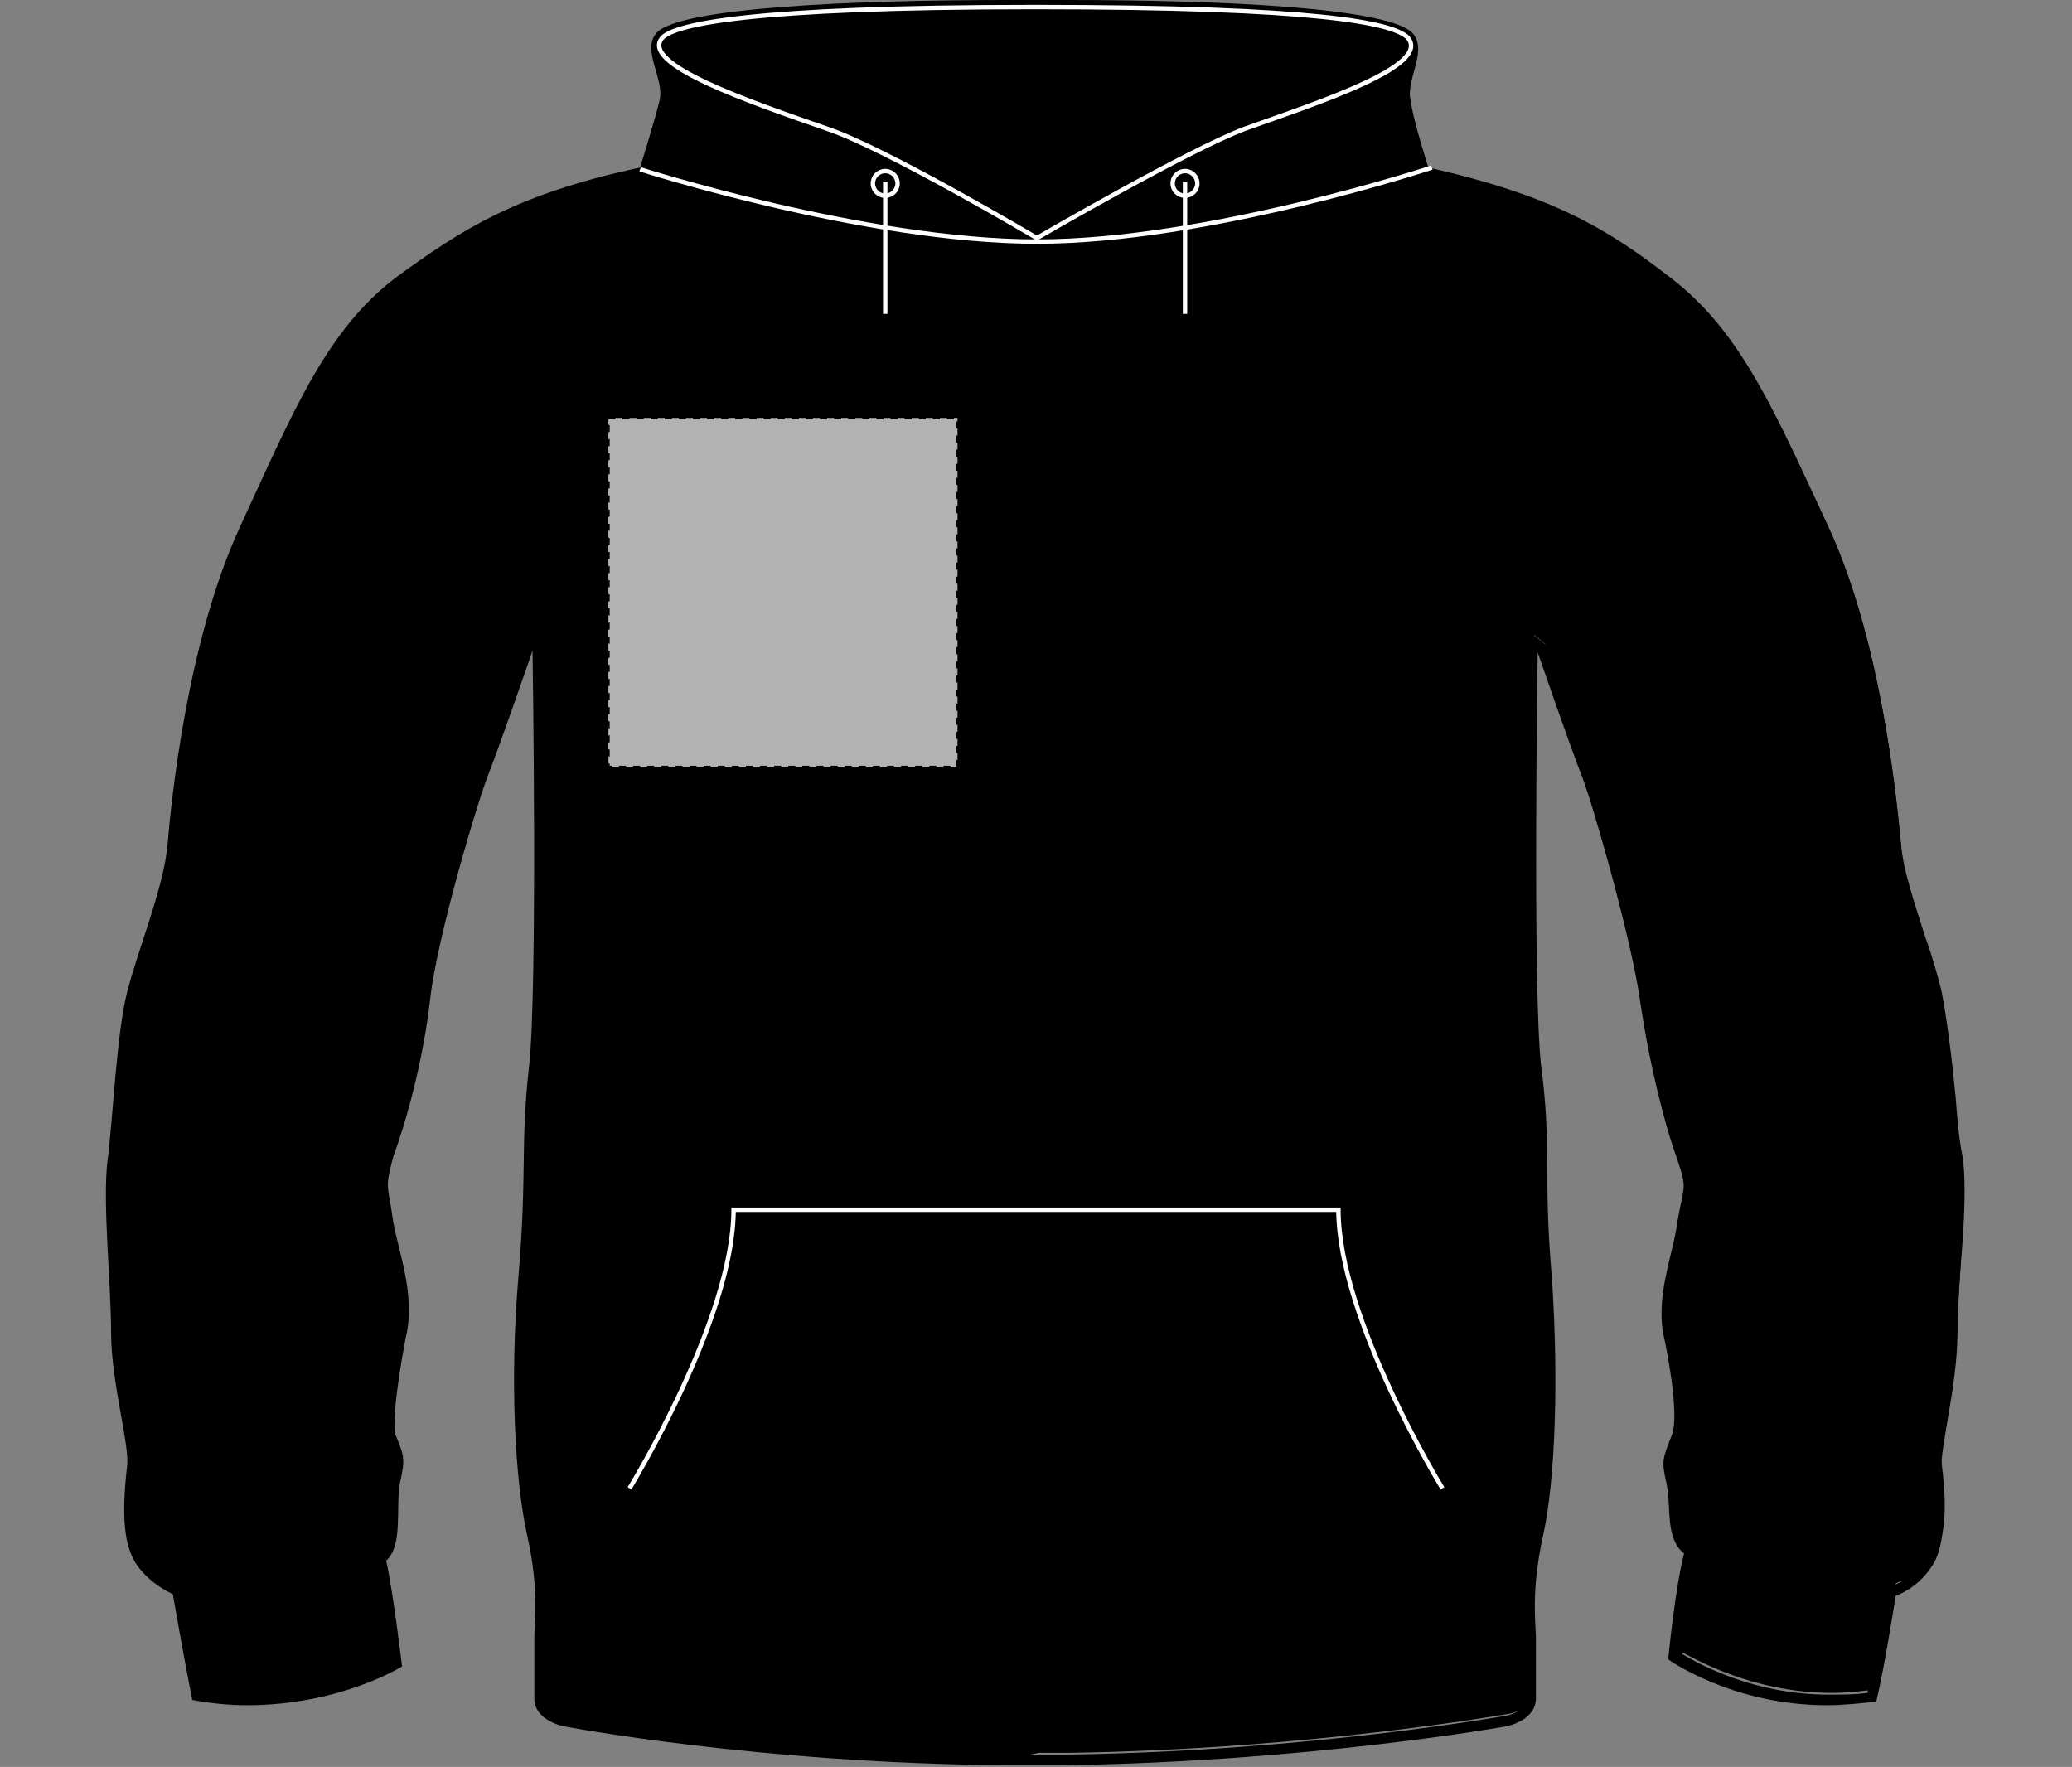
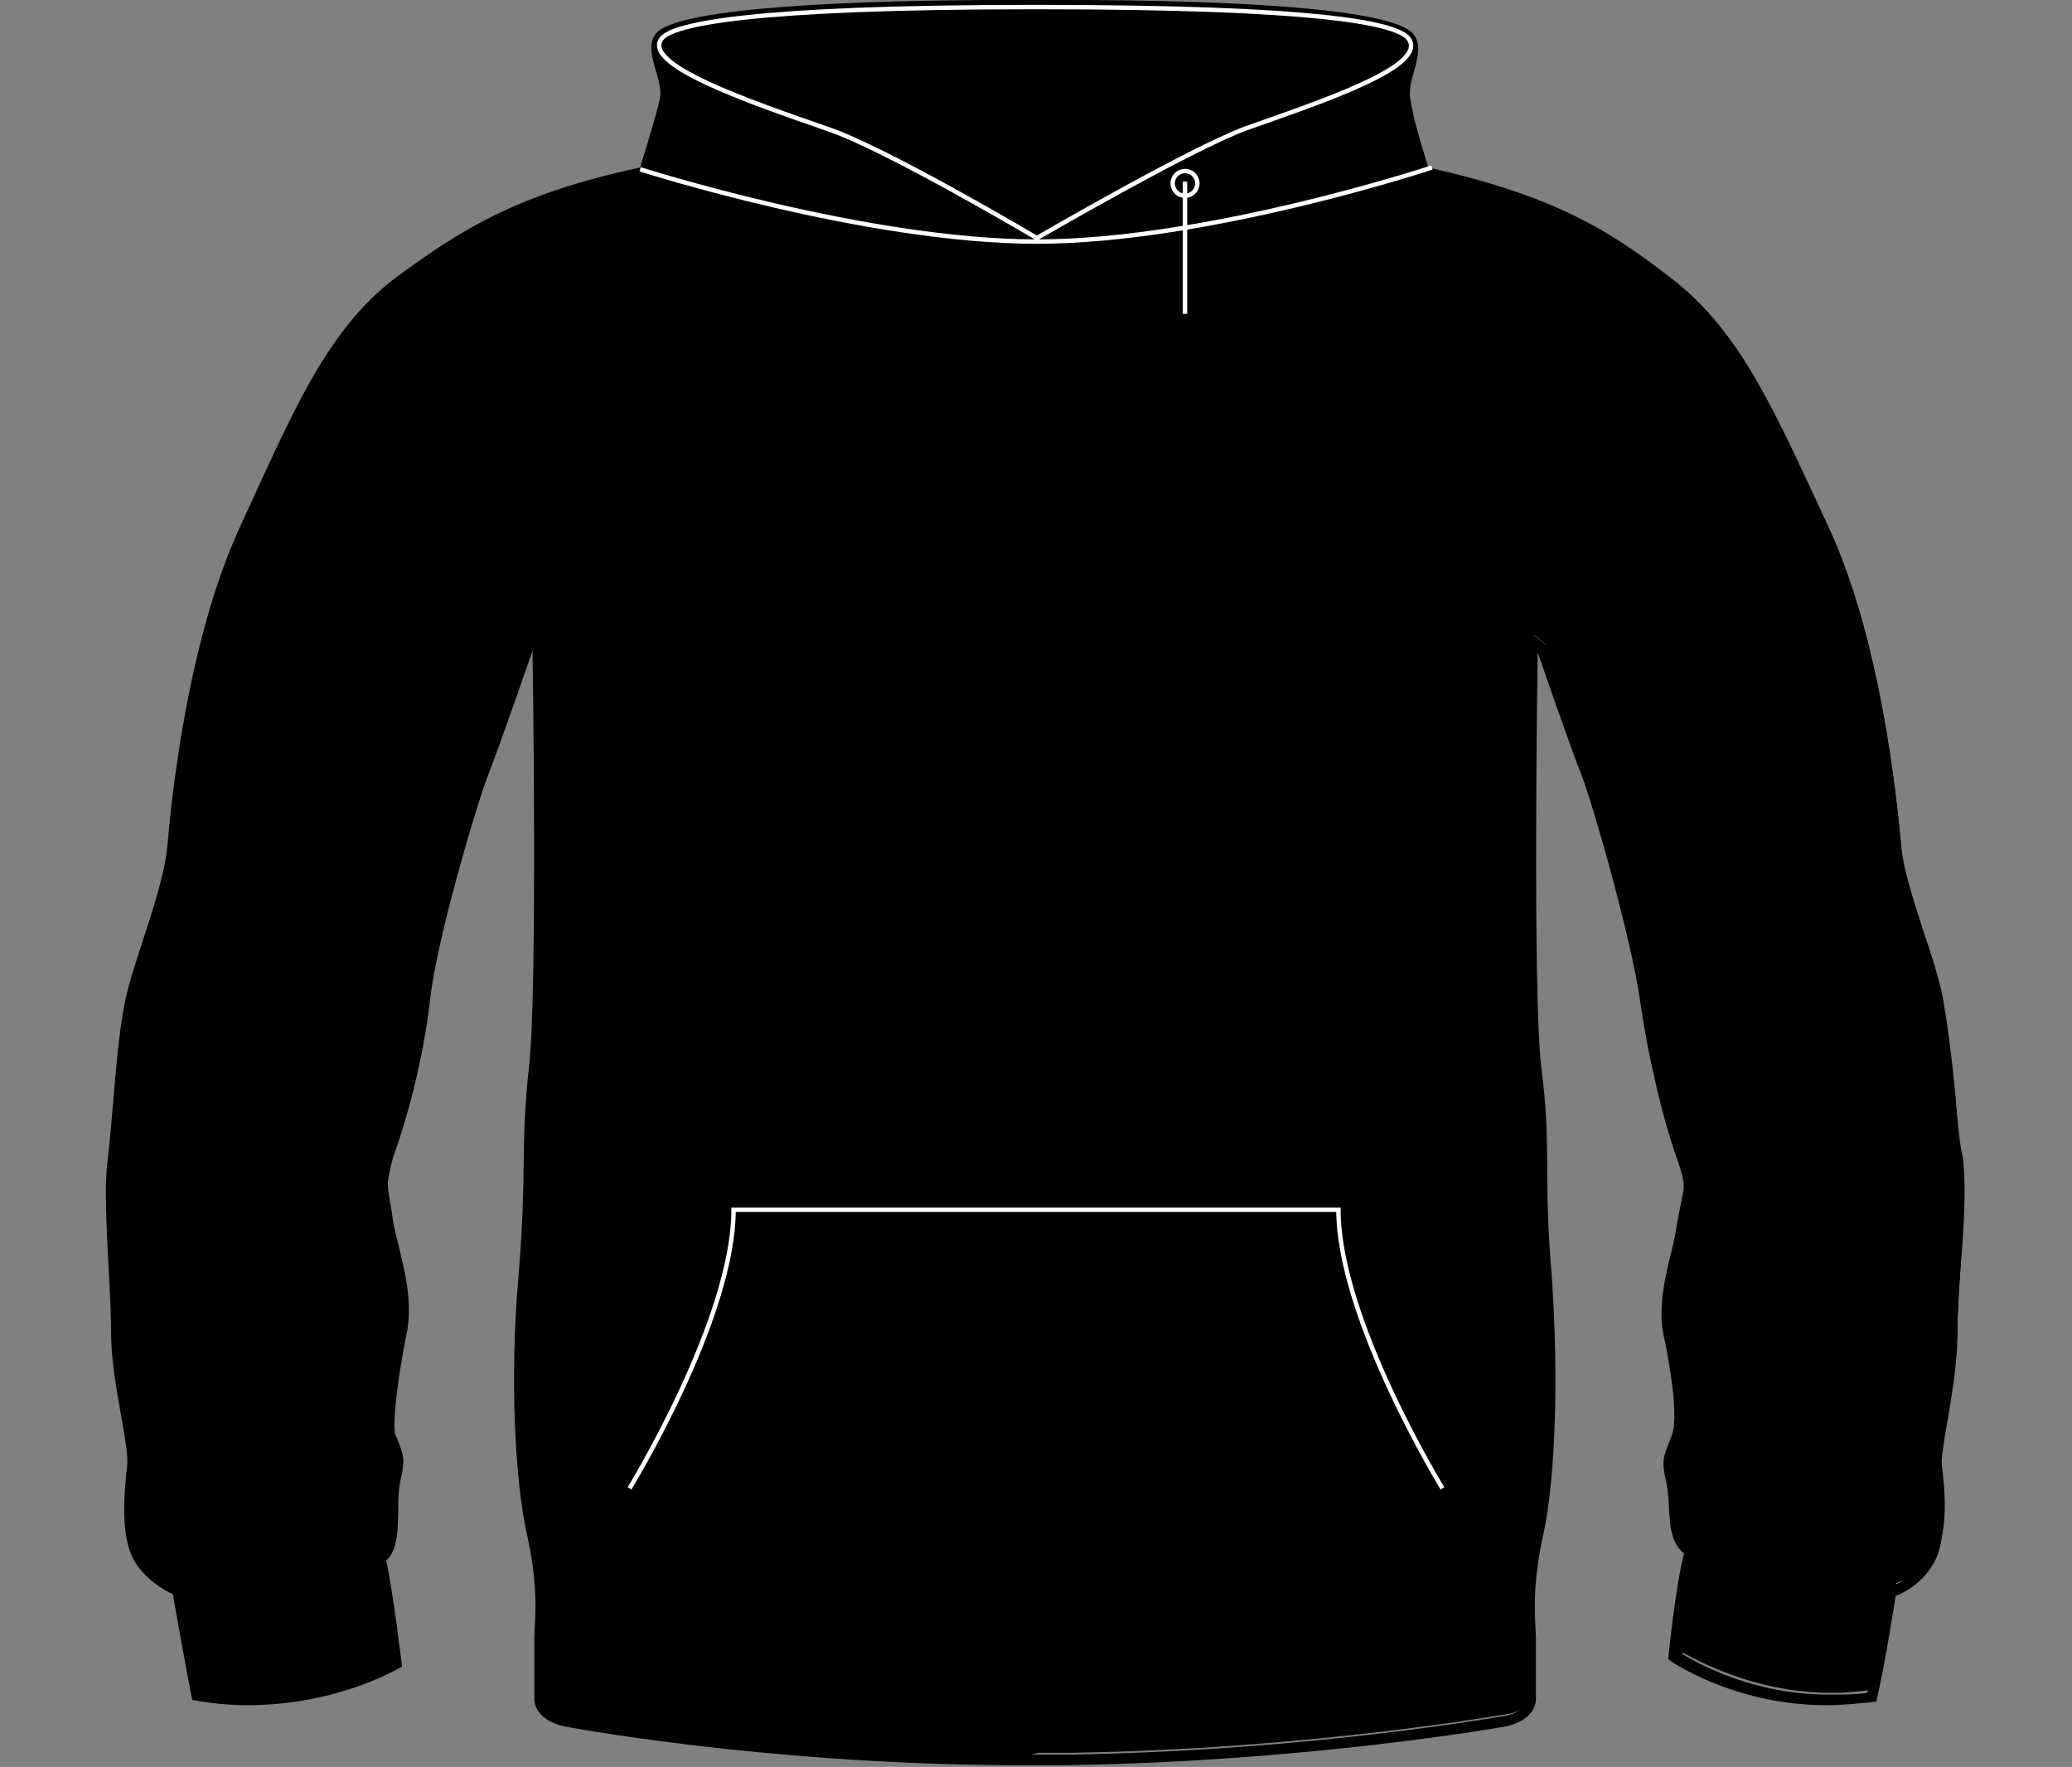
<svg xmlns="http://www.w3.org/2000/svg" version="1.1" id="Layer_1" x="0px" y="0px" viewBox="0 0 117.5 100.2" style="enable-background:new 0 0 117.5 100.2;" xml:space="preserve">
  <rect x="0" y="0" width="117.5" height="100.2" fill="#808080" stroke="none" />
  <style type="text/css">
	.st0{fill:none;stroke:#FFFFFF;stroke-width:0.25;}
	.st1{fill:#B2B2B2;stroke:#000000;stroke-width:0.15;stroke-dasharray:0.4;}
</style>
  <path d="M57.1,99.8c-13.7-0.1-24.8-2.2-24.9-2.2c-0.1,0-1.4-0.3-1.4-1.2V93c0-0.1,0.2-3.2-0.4-5.8c-0.6-2.9-0.9-8.5-0.4-14.6  c0.2-2.7,0.2-4.5,0.2-6.1c0-1.8,0-3.4,0.3-5.7c0.6-4.5,0.3-23.1,0.2-23.7v-0.7l-0.6,0.5c-0.1,0.1-2,5.6-2.6,7.1  c-0.6,1.6-2.9,9.3-3.3,12.8c-0.5,3.5-1.4,7.1-2.1,8.9c-0.4,1.4-0.4,1.6-0.3,2.6c0.1,0.3,0.1,0.7,0.2,1.2s0.2,1,0.3,1.6  c0.3,1.4,0.8,3.2,0.4,4.9c-0.1,0.4-0.9,4.3-0.4,5.6l0.2,0.4c0.3,0.8,0.4,1,0.1,2.1c-0.1,0.5-0.1,1.1-0.1,1.8c0,1,0,2-0.6,2.5  l-0.1,0.1v0.2c0.4,1.6,0.8,4.9,0.9,5.8c-0.8,0.4-4,2-8.5,2c-0.9,0-1.9-0.1-2.8-0.2c-0.4-2.1-1.1-5.8-1.1-5.8v-0.2L10,90.1  c0,0-1.1-0.4-1.9-1.4c-0.7-1-0.8-2.5-0.5-5.4c0.1-0.6-0.1-1.6-0.3-2.8C7,79,6.7,77.2,6.7,75.7c0-1.1-0.1-2.4-0.2-3.7  c-0.1-2.3-0.3-4.6-0.1-6c0.1-0.9,0.3-2.1,0.4-3.4c0.2-2.1,0.4-4.6,0.8-6c0.2-0.9,0.6-1.9,0.9-3.1c0.6-1.9,1.2-3.9,1.4-5.4  C10.6,40.4,12,34.2,14,30l0.6-1.4c2.6-5.8,4.5-9.9,8.2-12.7c3.5-2.6,6.5-4.7,13.7-6.2h0.2l0.1-0.2c0-0.1,0.9-2.9,1.1-3.8  C38,5.1,37.8,4.5,37.7,4c-0.2-0.7-0.4-1.4-0.1-1.9c0.4-0.5,3-1.7,19.5-1.8h3.4C77,0.4,79.6,1.6,80,2.1s0.2,1.2,0,1.9  c-0.2,0.6-0.3,1.2-0.2,1.7c0.2,0.9,1,3.7,1.1,3.8L81,9.7h0.2c7.2,1.6,10.2,3.6,13.7,6.2c3.6,2.8,5.5,6.9,8.2,12.7l0.6,1.3  c1.4,3,3.2,8.5,4.1,17.9c0.1,1.5,0.8,3.5,1.4,5.4c0.4,1.1,0.7,2.2,0.9,3c0.3,1.5,0.6,3.9,0.8,6c0.1,1.3,0.2,2.5,0.4,3.4  c0.2,1.4,0.1,3.7-0.1,6c-0.1,1.4-0.2,2.7-0.2,3.7c0,1.5-0.3,3.4-0.6,4.8c-0.2,1.3-0.4,2.3-0.3,2.8c0.3,2.4,0.3,4.3-0.5,5.4  c-0.7,1-1.8,1.4-1.9,1.4l-0.2,0.1V90c0,0-0.6,3.7-1.1,5.8c-0.8,0.1-1.6,0.2-2.5,0.2c-4.6,0-7.9-2-8.7-2.4c0.1-0.8,0.5-4.2,0.9-5.8  v-0.2L96,87.5c-0.6-0.5-0.6-1.4-0.7-2.3c0-0.5-0.1-1-0.2-1.5c-0.3-1.1-0.2-1.3,0.1-2.1l0.2-0.4c0.5-1.3-0.3-5.1-0.4-5.6  c-0.4-1.7,0-3.4,0.4-4.9c0.1-0.6,0.3-1.1,0.3-1.6c0.1-0.5,0.1-0.9,0.2-1.2c0.2-1,0.2-1.2-0.3-2.6c-0.7-1.8-1.7-5.4-2.1-8.9  s-2.7-11.2-3.3-12.8c-0.6-1.5-2.5-7.1-2.6-7.1L87,36v0.7c0,0.6-0.3,19.2,0.2,23.7c0.3,2.4,0.3,3.9,0.3,5.7c0,1.6,0,3.4,0.2,6.1  c0.5,6.1,0.2,11.7-0.4,14.6c-0.6,2.6-0.4,5.7-0.4,5.8V96c0,1-1.4,1.2-1.4,1.2c-0.1,0-11.2,2-24.9,2.2h-1.7L57.1,99.8z" />
-   <path d="M57.1,0.7c0.1,0,0.3,0,0.5,0h1.2c0.1,0,1.5,0,1.7,0c17.2,0,19,1.3,19.2,1.6c0.3,0.4,0.1,1-0.1,1.6s-0.4,1.3-0.2,1.9  c0.2,0.9,1,3.7,1.1,3.8l0.1,0.4l0.4,0.1c7.1,1.6,10.1,3.5,13.6,6.2c3.6,2.7,5.5,6.8,8.1,12.6l0.6,1.4c1.3,2.9,3.1,8.4,4,17.8  c0.1,1.6,0.8,3.6,1.4,5.5c0.4,1.1,0.7,2.2,0.9,3c0.3,1.4,0.6,3.9,0.8,6c0.1,1.3,0.2,2.6,0.4,3.4c0.2,1.4,0.1,3.7-0.1,5.9  c-0.1,1.4-0.2,2.7-0.2,3.8c0,1.5-0.3,3.3-0.6,4.8c-0.2,1.3-0.4,2.3-0.3,2.9c0.3,2.8,0.2,4.3-0.5,5.2c-0.7,0.9-1.7,1.3-1.7,1.3  L107,90l-0.1,0.4c0,0-0.6,3.4-1,5.6c-0.7,0.1-1.4,0.1-2.2,0.1c-4.2,0-7.3-1.7-8.3-2.3c0.1-1.1,0.5-4.1,0.9-5.6l0.1-0.4l-0.3-0.3  c-0.5-0.4-0.5-1.3-0.6-2.1c0-0.5-0.1-1.1-0.2-1.6c-0.3-1-0.2-1.1,0.1-1.9l0.2-0.4c0.5-1.3-0.2-5-0.4-5.7c-0.4-1.6,0-3.3,0.4-4.7  c0.1-0.6,0.3-1.1,0.3-1.6c0.1-0.5,0.1-0.9,0.2-1.2c0.2-1.1,0.2-1.2-0.3-2.8c-0.7-1.8-1.6-5.3-2.1-8.8c-0.4-3.5-2.7-11.3-3.3-12.9  c-0.6-1.6-2.6-7.2-2.7-7.2l-1.1-0.9v1.4c0,0.6-0.3,19.3,0.2,23.7c0.3,2.3,0.3,3.9,0.3,5.7c0,1.6,0,3.4,0.2,6.2  c0.5,6.1,0.2,11.7-0.4,14.5c-0.6,2.6-0.4,5.7-0.4,5.8v3.4c0,0.7-1.1,0.9-1.1,0.9c-0.1,0-11.1,2-24.8,2.2h-1.7c0,0-1.2,0-1.7,0  c-13.7-0.1-24.7-2.2-24.8-2.2c0,0-1.1-0.2-1.1-0.9V93c0-0.1,0.2-3.3-0.4-5.9c-0.6-2.8-0.9-8.5-0.4-14.5c0.2-2.7,0.2-4.6,0.2-6.2  c0-1.8,0-3.3,0.3-5.7c0.4-4.4,0-23.1,0-23.7v-1.4l-1.1,0.9c-0.1,0.1-2.1,5.6-2.7,7.2c-0.6,1.6-2.9,9.3-3.3,12.9  c-0.4,3.5-1.4,7-2.1,8.9c-0.4,1.5-0.4,1.7-0.3,2.7c0.1,0.3,0.1,0.7,0.2,1.2s0.2,1,0.3,1.6c0.4,1.5,0.8,3.2,0.4,4.8  c-0.1,0.7-0.9,4.4-0.4,5.7l0.2,0.4c0.3,0.8,0.4,0.9,0.1,1.9c-0.1,0.6-0.1,1.2-0.2,1.8c0,0.9,0,1.9-0.5,2.3l-0.3,0.3l0.1,0.4  c0.4,1.5,0.7,4.4,0.9,5.5c-1,0.5-4,1.9-8.1,1.9c-0.8,0-1.7-0.1-2.5-0.2c-0.4-2.1-1-5.5-1-5.6l-0.1-0.4l-0.4-0.1c0,0-1-0.4-1.7-1.3  C7.9,87.5,7.7,86,8,83.2c0.1-0.6-0.1-1.6-0.3-2.9c-0.3-1.4-0.6-3.3-0.6-4.8c0-1.1-0.1-2.4-0.2-3.7c-0.2-2.3-0.3-4.6-0.1-5.9  C7,65,7.1,63.8,7.2,62.5c0.2-2.1,0.4-4.5,0.8-6c0.2-0.9,0.5-1.9,0.9-3c0.6-1.9,1.3-3.9,1.4-5.5c0.7-7.4,2.1-13.6,4-17.8l0.6-1.4  c2.6-5.7,4.5-9.8,8.1-12.5c3.5-2.6,6.5-4.6,13.6-6.2L37,10l0.1-0.4c0-0.1,0.9-2.9,1.1-3.8c0.1-0.6-0.1-1.3-0.2-1.9  c-0.2-0.7-0.4-1.3-0.1-1.6C38,2,39.8,0.7,57.1,0.7 M58.8,0c0,0-0.7,0-1.2,0c-0.3,0-0.5,0-0.5,0c-8.4,0-18.7,0.4-19.9,1.9  c-0.8,1,0.5,2.6,0.2,3.8c-0.2,0.9-1.1,3.8-1.1,3.8c-7,1.5-10.1,3.5-13.8,6.2c-4,3-5.9,7.7-8.9,14.2s-3.9,15.6-4.1,18  c-0.2,2.4-1.7,6-2.3,8.4s-0.8,7.2-1.1,9.5c-0.3,2.3,0.2,7,0.2,9.8s1.1,6.5,0.9,7.6c-0.3,2.7-0.2,4.5,0.6,5.6s2,1.6,2,1.6  s0.7,4,1.1,6c1.1,0.2,2.1,0.3,3.1,0.3c5.3,0,8.8-2.2,8.8-2.2s-0.5-4.2-0.9-6c1-0.9,0.5-3.1,0.8-4.5c0.3-1.3,0.2-1.5-0.3-2.7  C22.2,80,23,75.9,23,75.9c0.6-2.4-0.4-4.9-0.7-6.6c-0.3-2.2-0.5-1.8,0-3.7c0.7-1.9,1.7-5.4,2.1-9c0.4-3.5,2.7-11.2,3.3-12.7  c0.6-1.5,2.5-7,2.5-7s0.3,19.2-0.2,23.6s-0.1,6-0.6,11.9c-0.5,5.8-0.2,11.6,0.5,14.7s0.4,5,0.4,5.8c0,0.1,0,2.5,0,3.4  c0,1.3,1.7,1.6,1.7,1.6s11,2.1,25,2.2c0.5,0,1.7,0,1.7,0s1.2,0,1.7,0c13.9-0.2,25-2.2,25-2.2s1.7-0.3,1.7-1.6c0-0.8,0-3.3,0-3.4  c0-0.8-0.3-2.6,0.4-5.8c0.7-3.1,0.9-8.9,0.5-14.7c-0.5-5.8,0-7.4-0.6-11.9C86.9,56.2,87.2,37,87.2,37s1.9,5.5,2.5,7  s2.8,9.2,3.3,12.7s1.4,7.1,2.1,9c0.6,1.8,0.4,1.4,0,3.7c-0.2,1.7-1.3,4.2-0.7,6.6c0,0,0.9,4.2,0.4,5.4c-0.5,1.3-0.6,1.4-0.3,2.7  c0.3,1.4-0.1,3.1,1,4c-0.5,1.9-0.9,6-0.9,6s3.6,2.6,9,2.6c0.9,0,1.8-0.1,2.8-0.2c0.5-2.1,1.1-6,1.1-6s1.2-0.4,2-1.6  c0.8-1.1,0.8-3,0.6-5.6c-0.1-1.1,0.9-4.8,0.9-7.6s0.6-7.5,0.2-9.8c-0.3-2.3-0.6-7.1-1.1-9.5c-0.6-2.4-2.1-6-2.3-8.4  c-0.2-2.4-1.1-11.6-4.1-18c-3-6.5-4.9-11.1-8.9-14.2C91.2,13,88.1,11.1,81,9.5c0,0-0.9-2.8-1-3.8C79.7,4.6,80.9,3,80.2,2  c-1-1.6-11.3-2-19.7-2C60.3,0,58.8,0,58.8,0z" />
+   <path d="M57.1,0.7c0.1,0,0.3,0,0.5,0h1.2c0.1,0,1.5,0,1.7,0c17.2,0,19,1.3,19.2,1.6c0.3,0.4,0.1,1-0.1,1.6s-0.4,1.3-0.2,1.9  c0.2,0.9,1,3.7,1.1,3.8l0.1,0.4l0.4,0.1c7.1,1.6,10.1,3.5,13.6,6.2c3.6,2.7,5.5,6.8,8.1,12.6l0.6,1.4c1.3,2.9,3.1,8.4,4,17.8  c0.1,1.6,0.8,3.6,1.4,5.5c0.4,1.1,0.7,2.2,0.9,3c0.3,1.4,0.6,3.9,0.8,6c0.1,1.3,0.2,2.6,0.4,3.4c0.2,1.4,0.1,3.7-0.1,5.9  c-0.1,1.4-0.2,2.7-0.2,3.8c0,1.5-0.3,3.3-0.6,4.8c-0.2,1.3-0.4,2.3-0.3,2.9c0.3,2.8,0.2,4.3-0.5,5.2c-0.7,0.9-1.7,1.3-1.7,1.3  L107,90l-0.1,0.4c0,0-0.6,3.4-1,5.6c-0.7,0.1-1.4,0.1-2.2,0.1c-4.2,0-7.3-1.7-8.3-2.3c0.1-1.1,0.5-4.1,0.9-5.6l0.1-0.4l-0.3-0.3  c-0.5-0.4-0.5-1.3-0.6-2.1c0-0.5-0.1-1.1-0.2-1.6c-0.3-1-0.2-1.1,0.1-1.9l0.2-0.4c0.5-1.3-0.2-5-0.4-5.7c-0.4-1.6,0-3.3,0.4-4.7  c0.1-0.6,0.3-1.1,0.3-1.6c0.1-0.5,0.1-0.9,0.2-1.2c0.2-1.1,0.2-1.2-0.3-2.8c-0.7-1.8-1.6-5.3-2.1-8.8c-0.4-3.5-2.7-11.3-3.3-12.9  c-0.6-1.6-2.6-7.2-2.7-7.2l-1.1-0.9v1.4c0,0.6-0.3,19.3,0.2,23.7c0.3,2.3,0.3,3.9,0.3,5.7c0,1.6,0,3.4,0.2,6.2  c0.5,6.1,0.2,11.7-0.4,14.5c-0.6,2.6-0.4,5.7-0.4,5.8v3.4c0,0.7-1.1,0.9-1.1,0.9c-0.1,0-11.1,2-24.8,2.2h-1.7c0,0-1.2,0-1.7,0  c-13.7-0.1-24.7-2.2-24.8-2.2c0,0-1.1-0.2-1.1-0.9V93c0-0.1,0.2-3.3-0.4-5.9c-0.6-2.8-0.9-8.5-0.4-14.5c0.2-2.7,0.2-4.6,0.2-6.2  c0-1.8,0-3.3,0.3-5.7c0.4-4.4,0-23.1,0-23.7v-1.4l-1.1,0.9c-0.1,0.1-2.1,5.6-2.7,7.2c-0.6,1.6-2.9,9.3-3.3,12.9  c-0.4,3.5-1.4,7-2.1,8.9c-0.4,1.5-0.4,1.7-0.3,2.7c0.1,0.3,0.1,0.7,0.2,1.2s0.2,1,0.3,1.6c0.4,1.5,0.8,3.2,0.4,4.8  c-0.1,0.7-0.9,4.4-0.4,5.7l0.2,0.4c0.3,0.8,0.4,0.9,0.1,1.9c-0.1,0.6-0.1,1.2-0.2,1.8c0,0.9,0,1.9-0.5,2.3l-0.3,0.3l0.1,0.4  c0.4,1.5,0.7,4.4,0.9,5.5c-1,0.5-4,1.9-8.1,1.9c-0.8,0-1.7-0.1-2.5-0.2c-0.4-2.1-1-5.5-1-5.6l-0.1-0.4l-0.4-0.1c0,0-1-0.4-1.7-1.3  C7.9,87.5,7.7,86,8,83.2c0.1-0.6-0.1-1.6-0.3-2.9c-0.3-1.4-0.6-3.3-0.6-4.8c0-1.1-0.1-2.4-0.2-3.7c-0.2-2.3-0.3-4.6-0.1-5.9  C7,65,7.1,63.8,7.2,62.5c0.2-2.1,0.4-4.5,0.8-6c0.2-0.9,0.5-1.9,0.9-3c0.6-1.9,1.3-3.9,1.4-5.5c0.7-7.4,2.1-13.6,4-17.8l0.6-1.4  c3.5-2.6,6.5-4.6,13.6-6.2L37,10l0.1-0.4c0-0.1,0.9-2.9,1.1-3.8c0.1-0.6-0.1-1.3-0.2-1.9  c-0.2-0.7-0.4-1.3-0.1-1.6C38,2,39.8,0.7,57.1,0.7 M58.8,0c0,0-0.7,0-1.2,0c-0.3,0-0.5,0-0.5,0c-8.4,0-18.7,0.4-19.9,1.9  c-0.8,1,0.5,2.6,0.2,3.8c-0.2,0.9-1.1,3.8-1.1,3.8c-7,1.5-10.1,3.5-13.8,6.2c-4,3-5.9,7.7-8.9,14.2s-3.9,15.6-4.1,18  c-0.2,2.4-1.7,6-2.3,8.4s-0.8,7.2-1.1,9.5c-0.3,2.3,0.2,7,0.2,9.8s1.1,6.5,0.9,7.6c-0.3,2.7-0.2,4.5,0.6,5.6s2,1.6,2,1.6  s0.7,4,1.1,6c1.1,0.2,2.1,0.3,3.1,0.3c5.3,0,8.8-2.2,8.8-2.2s-0.5-4.2-0.9-6c1-0.9,0.5-3.1,0.8-4.5c0.3-1.3,0.2-1.5-0.3-2.7  C22.2,80,23,75.9,23,75.9c0.6-2.4-0.4-4.9-0.7-6.6c-0.3-2.2-0.5-1.8,0-3.7c0.7-1.9,1.7-5.4,2.1-9c0.4-3.5,2.7-11.2,3.3-12.7  c0.6-1.5,2.5-7,2.5-7s0.3,19.2-0.2,23.6s-0.1,6-0.6,11.9c-0.5,5.8-0.2,11.6,0.5,14.7s0.4,5,0.4,5.8c0,0.1,0,2.5,0,3.4  c0,1.3,1.7,1.6,1.7,1.6s11,2.1,25,2.2c0.5,0,1.7,0,1.7,0s1.2,0,1.7,0c13.9-0.2,25-2.2,25-2.2s1.7-0.3,1.7-1.6c0-0.8,0-3.3,0-3.4  c0-0.8-0.3-2.6,0.4-5.8c0.7-3.1,0.9-8.9,0.5-14.7c-0.5-5.8,0-7.4-0.6-11.9C86.9,56.2,87.2,37,87.2,37s1.9,5.5,2.5,7  s2.8,9.2,3.3,12.7s1.4,7.1,2.1,9c0.6,1.8,0.4,1.4,0,3.7c-0.2,1.7-1.3,4.2-0.7,6.6c0,0,0.9,4.2,0.4,5.4c-0.5,1.3-0.6,1.4-0.3,2.7  c0.3,1.4-0.1,3.1,1,4c-0.5,1.9-0.9,6-0.9,6s3.6,2.6,9,2.6c0.9,0,1.8-0.1,2.8-0.2c0.5-2.1,1.1-6,1.1-6s1.2-0.4,2-1.6  c0.8-1.1,0.8-3,0.6-5.6c-0.1-1.1,0.9-4.8,0.9-7.6s0.6-7.5,0.2-9.8c-0.3-2.3-0.6-7.1-1.1-9.5c-0.6-2.4-2.1-6-2.3-8.4  c-0.2-2.4-1.1-11.6-4.1-18c-3-6.5-4.9-11.1-8.9-14.2C91.2,13,88.1,11.1,81,9.5c0,0-0.9-2.8-1-3.8C79.7,4.6,80.9,3,80.2,2  c-1-1.6-11.3-2-19.7-2C60.3,0,58.8,0,58.8,0z" />
  <line class="st0" x1="67.2" y1="10.3" x2="67.2" y2="17.8" />
-   <line class="st0" x1="50.2" y1="10.3" x2="50.2" y2="17.8" />
  <ellipse class="st0" cx="67.2" cy="10.4" rx="0.7" ry="0.7" />
-   <ellipse class="st0" cx="50.2" cy="10.4" rx="0.7" ry="0.7" />
  <path class="st0" d="M81.2,9.5c0,0-12.7,4.2-22.4,4.2S36.3,9.6,36.3,9.6" />
  <path class="st0" d="M58.7,0.4c-16.4,0-20.3,1-21.1,1.7c-1.5,1.5,5,3.7,9.3,5.2c3.3,1.1,11.9,6.2,11.9,6.2s8.6-5,11.8-6.2  c4.2-1.5,10.7-3.6,9.2-5.2C78.9,1.3,74.8,0.4,58.7,0.4z" />
  <path class="st0" d="M81.8,84.4c0,0-5.9-9.6-5.9-15.8c-4.8,0-29.4,0-34.3,0c0,6.2-5.9,15.8-5.9,15.8" />
-   <rect id="hood-zip-left-breast-garmentscreenbounds" x="34.5" y="23.7" class="st1" width="19.8" height="19.8" />
</svg>